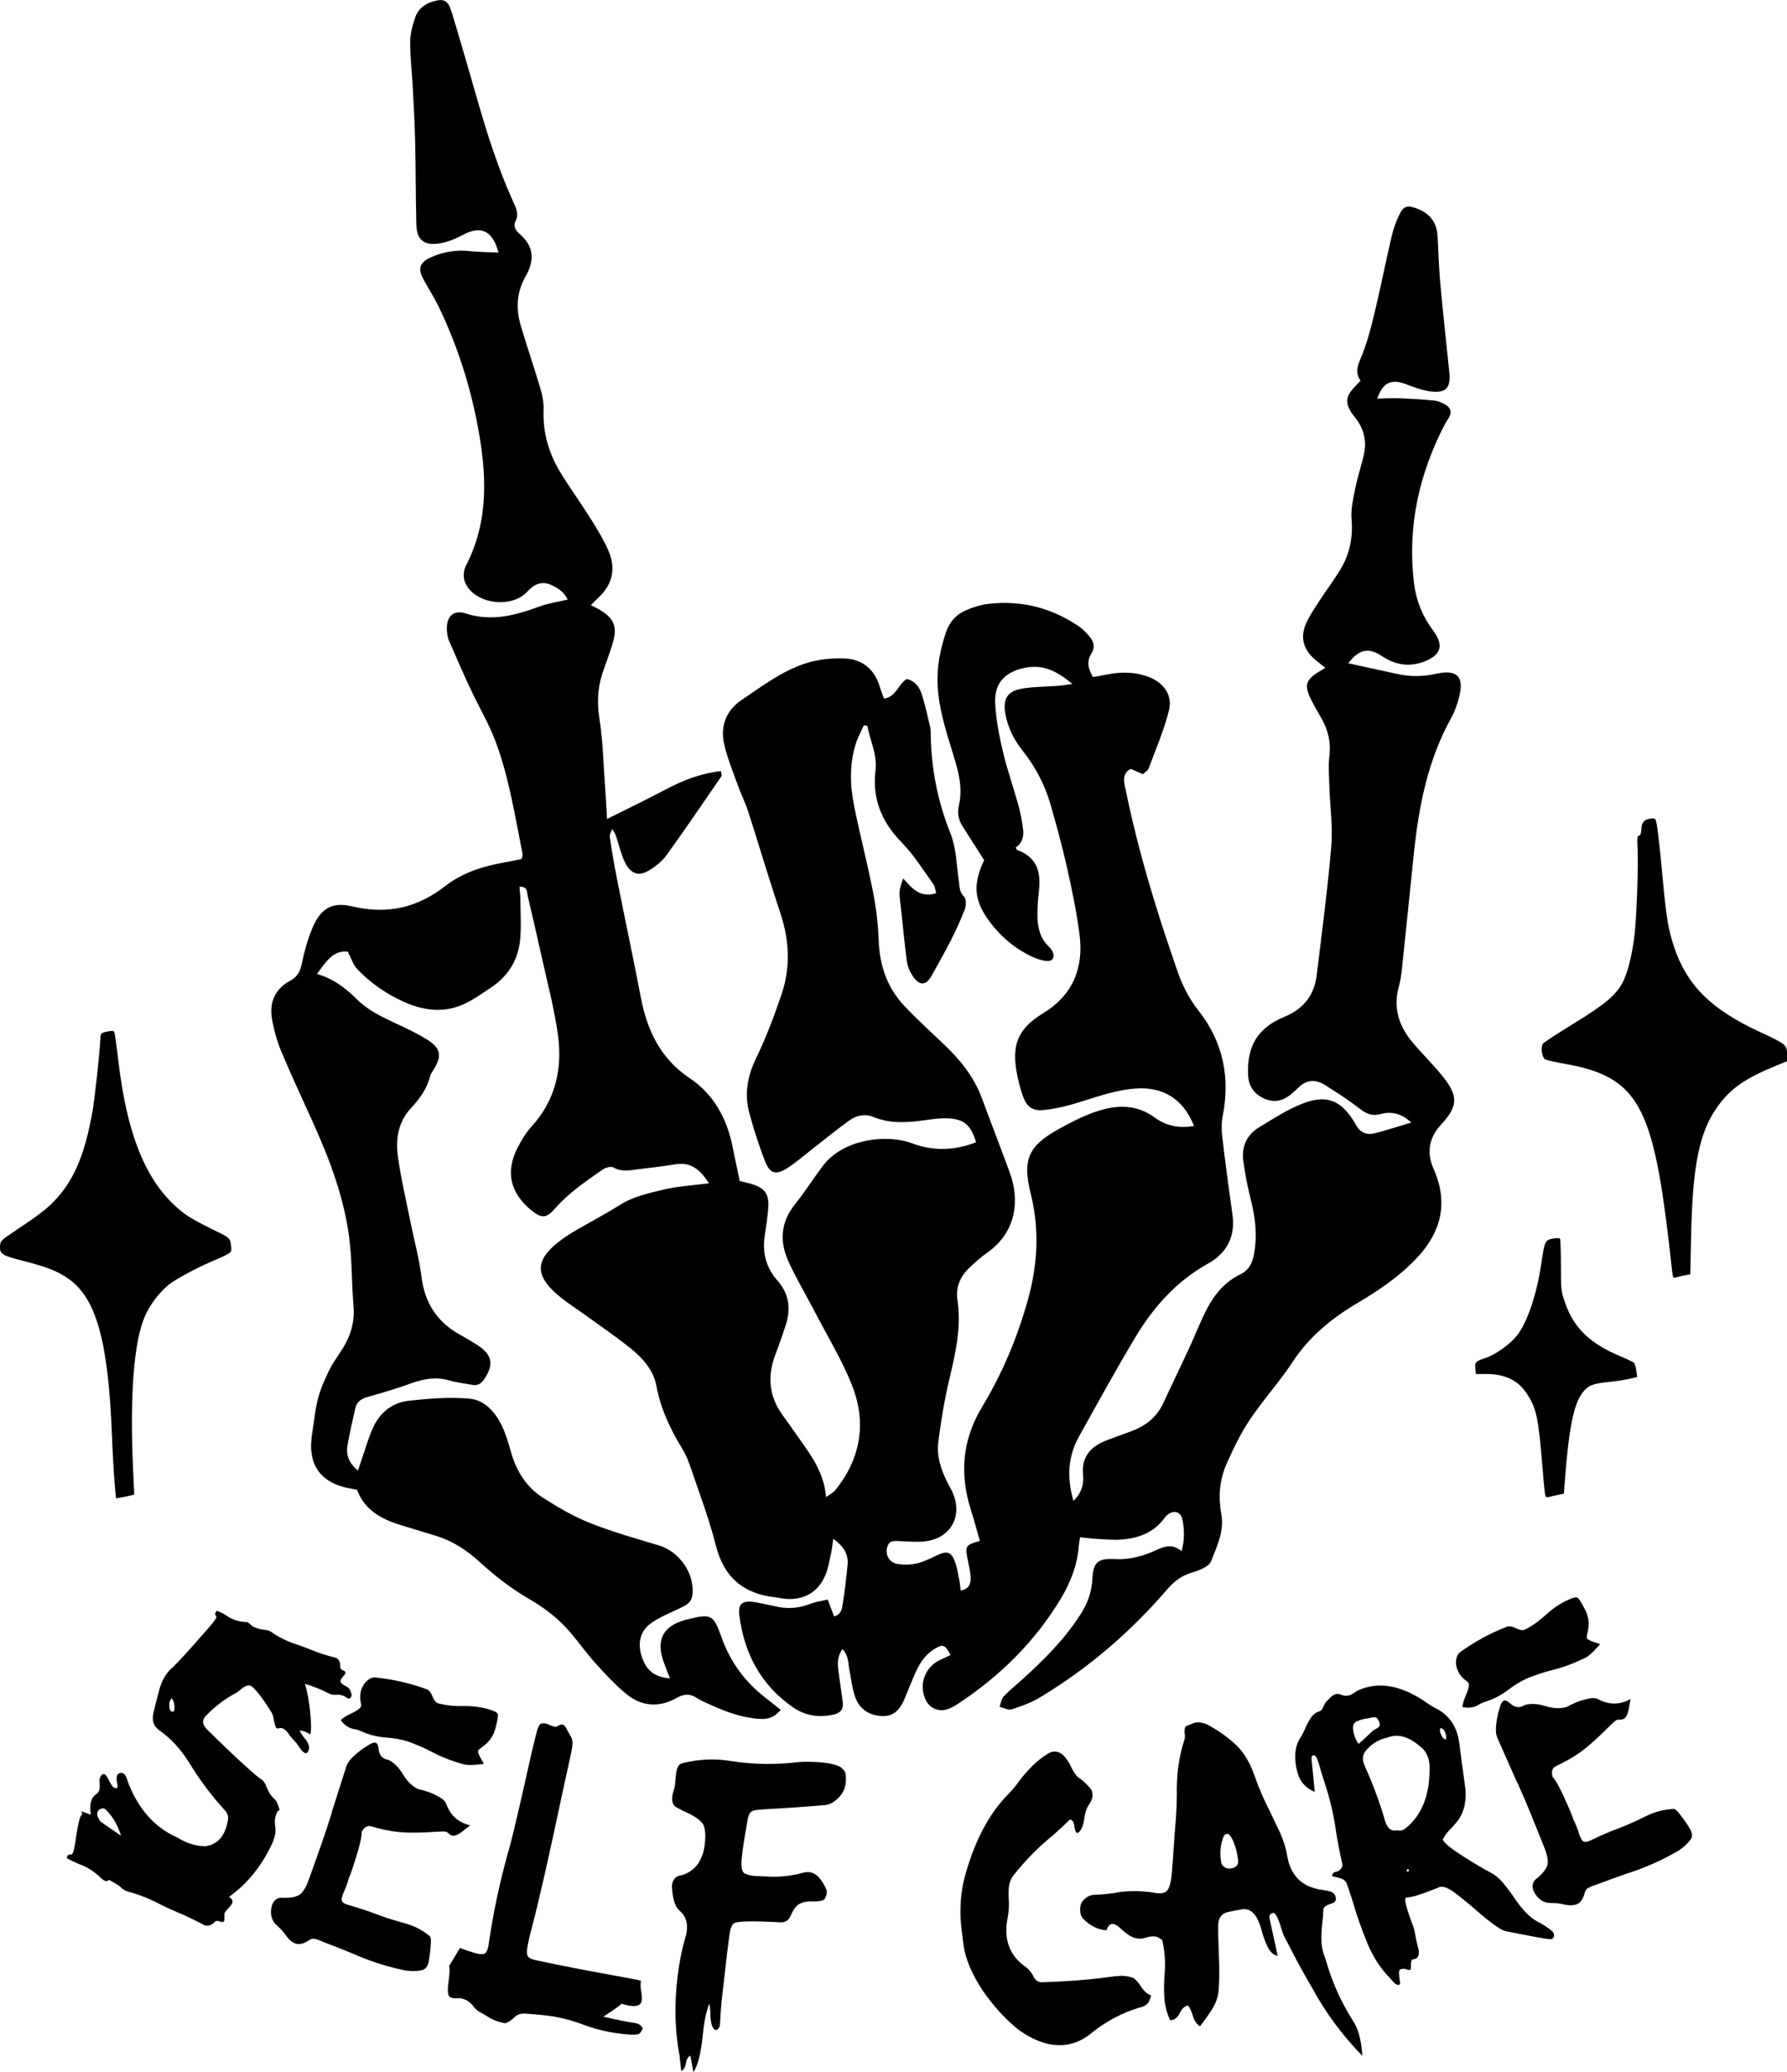
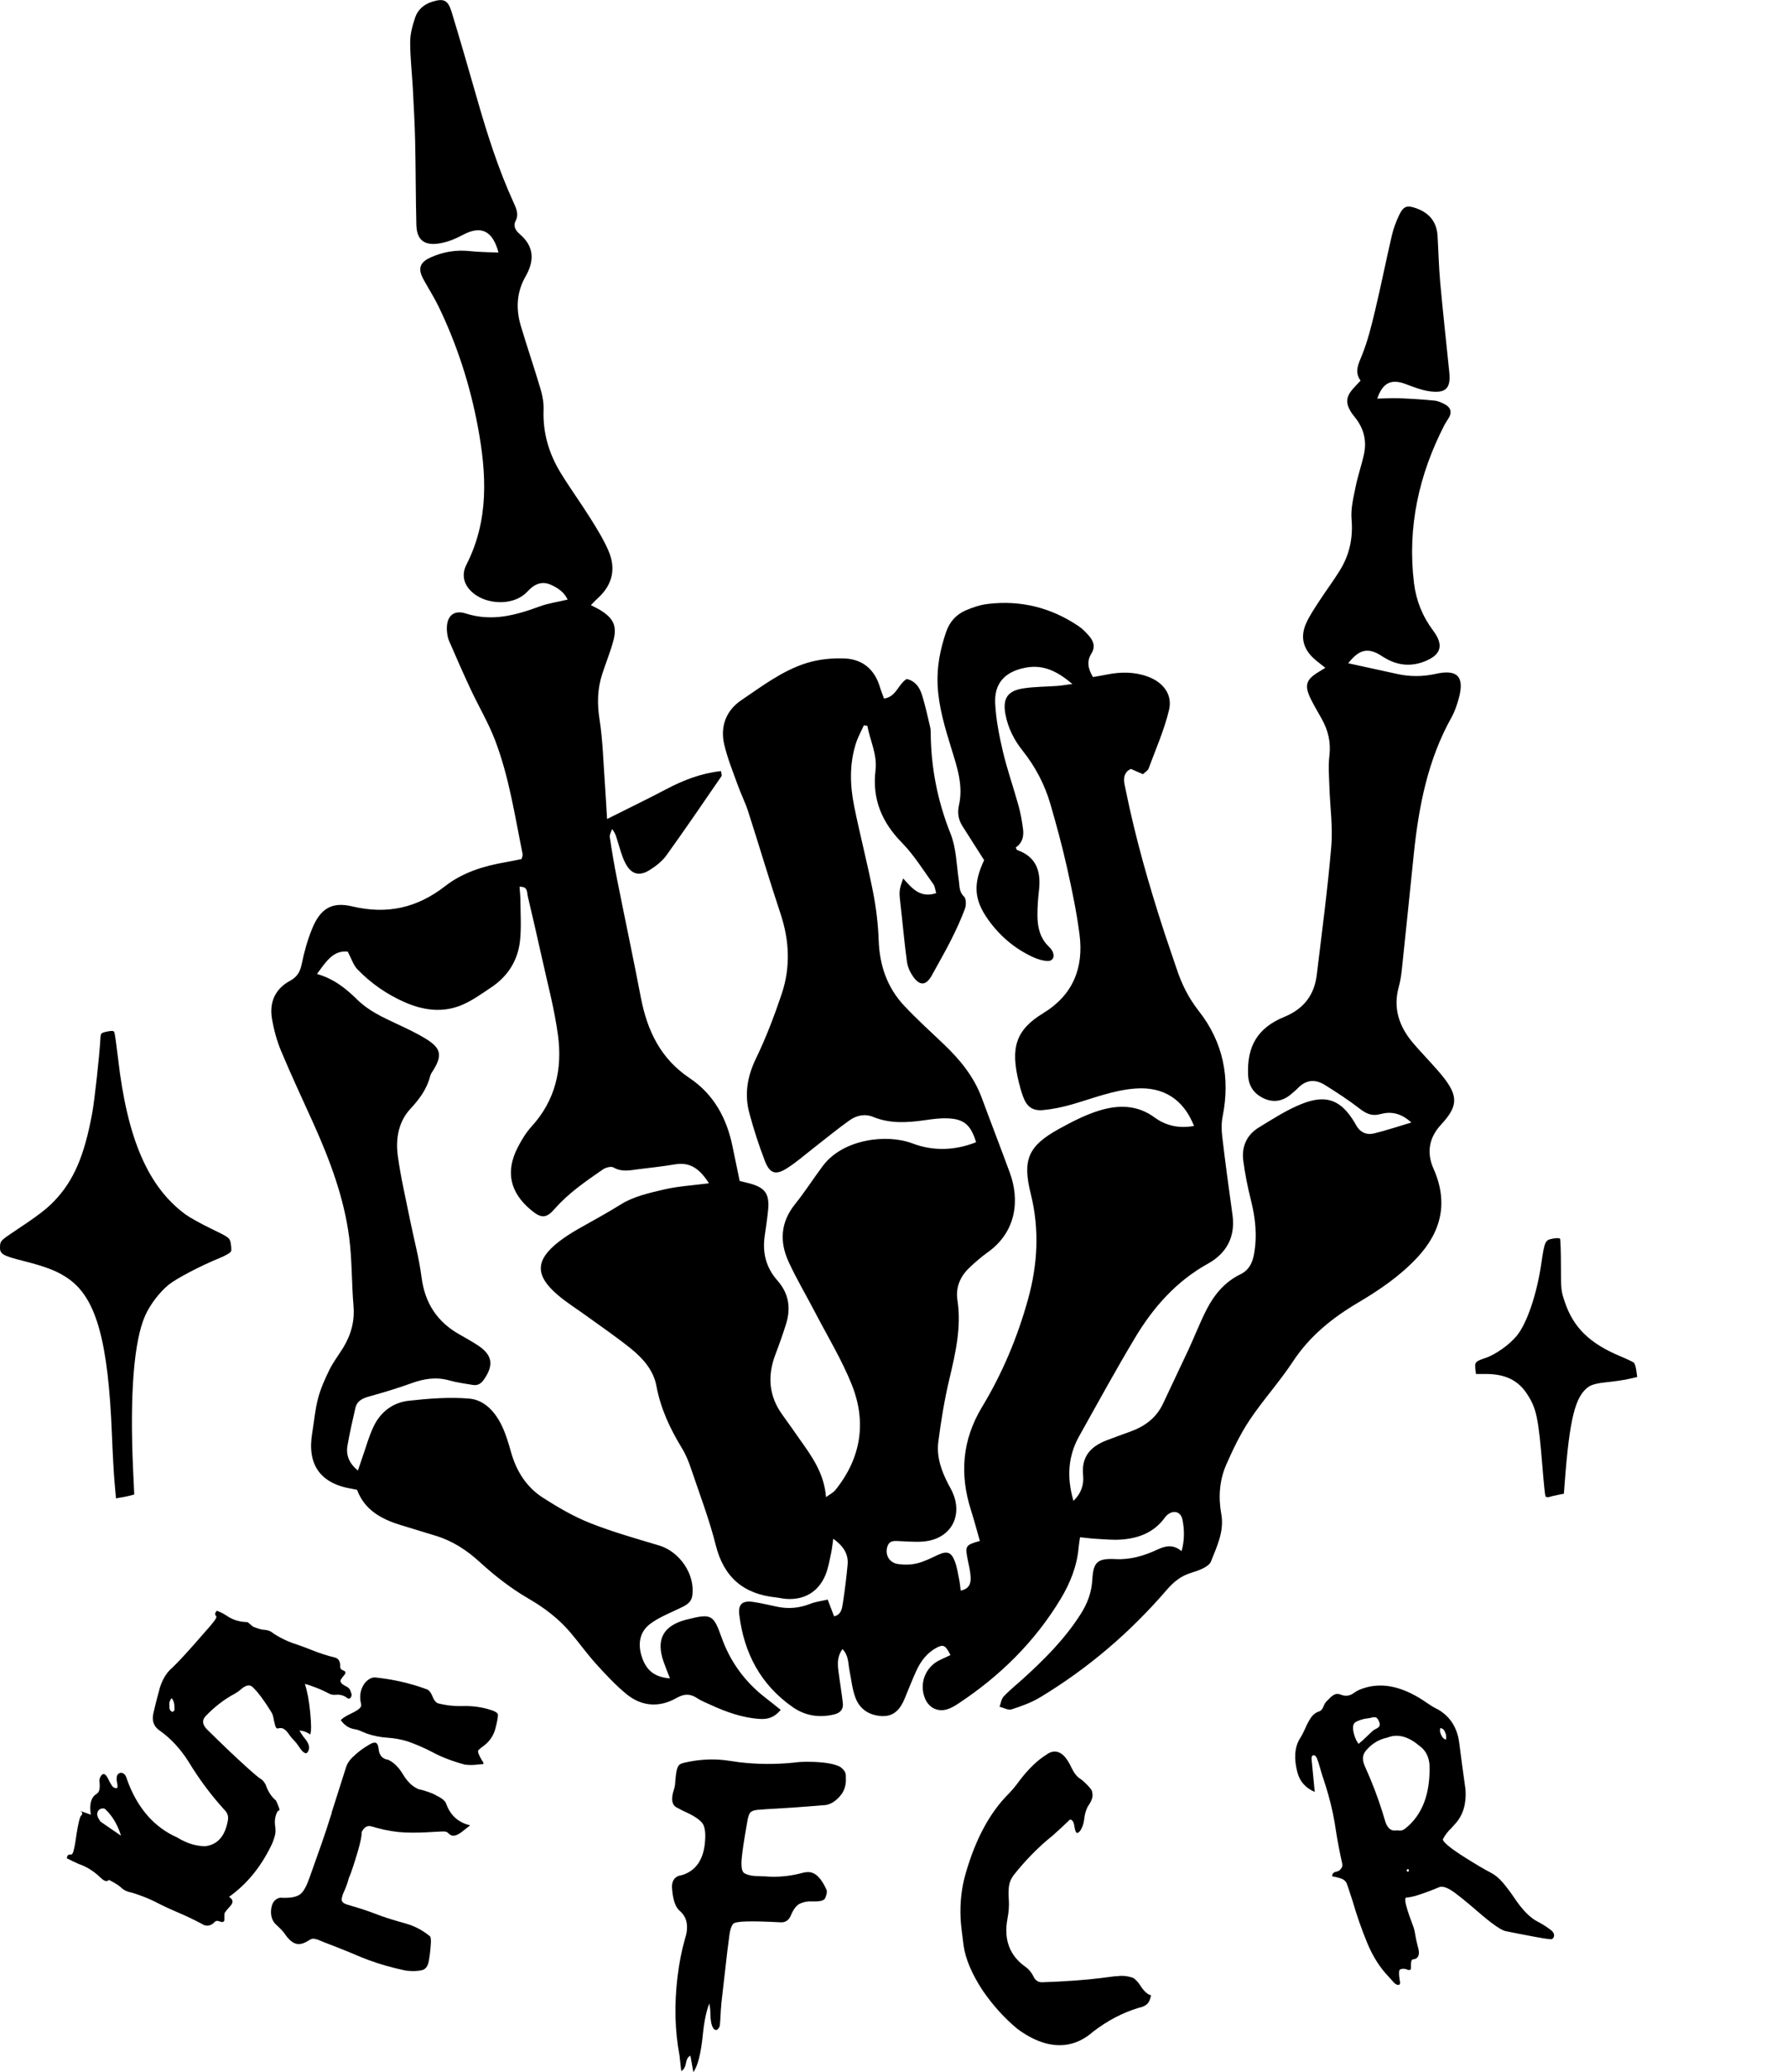
<svg xmlns="http://www.w3.org/2000/svg" id="Layer_1" viewBox="0 0 528.48 612.66">
  <defs>
    <style>
      .cls-1 {
        fill-rule: evenodd;
      }
    </style>
  </defs>
  <path d="M68.24,367.58c-.34-1.63-.47-1.72-5.75-4.28-2.98-1.43-6.41-3.34-7.64-4.24-11.04-8.12-17.19-22.29-19.92-45.98-.48-4.08-.98-7.66-1.13-7.95-.2-.38-.83-.42-2.15-.13-1.85.41-1.87.44-1.97,2.29-.28,4.95-1.72,18.09-2.4,21.75-2.34,12.8-5.51,20.12-11.36,26.19-2.29,2.37-5.02,4.43-12.13,9.14-3.24,2.15-3.66,2.57-3.77,3.82-.2,2.58.42,2.99,7.06,4.67,6.88,1.74,10.32,3.13,13.5,5.46,7.95,5.82,11.42,18.48,12.51,45.63.21,5.41.57,11.91.8,14.46l.41,4.6,1.77-.31c.98-.17,2.2-.44,2.71-.58l.92-.27-.35-7.54c-1-22.07.25-37.87,3.59-45.36,1.44-3.23,4.26-6.93,6.95-9.11,2.3-1.86,9.53-5.64,15.03-7.87,1.76-.71,3.3-1.61,3.42-2.01.13-.38.07-1.45-.12-2.37Z" />
  <g>
-     <path d="M520.38,305.08c-14.29-6.63-21.42-13.67-25.23-24.9-1.74-5.15-2.38-8.95-3.42-20.32-1.04-11.24-1.67-16.51-2.1-17.47-.21-.48-.81-.55-2.19-.23q-1.88.42-2,2.67c-.1,1.61-.29,2.24-.73,2.24-.52,0-.58.61-.41,4.11.24,4.94-.28,19.61-.89,25.07-.67,5.94-2.11,11.67-3.64,14.43-2.07,3.72-5.3,6.39-14.56,12.07-4.65,2.84-8.67,5.48-8.93,5.86-.73,1.06-.25,4.13.74,4.64.45.23,3.15.83,5.99,1.33,17.78,3.1,23.55,9.98,27.76,33.07,1.08,5.98,2.56,16.95,3.48,25.92.42,4.09.51,4.4,1.27,4.15.44-.15,1.61-.43,2.59-.62l1.77-.35.24-11.47c.44-21.06,2.52-30.95,8.06-38.43,3.81-5.15,7.93-8,16.94-11.71l3.37-1.38v-2.08c0-2.73-.34-3-8.1-6.6Z" />
    <path d="M483.23,402.92c-.24-.23-2.17-1.14-4.29-2.03-8.82-3.73-13.56-8.36-16.08-15.69-1.21-3.53-1.24-3.75-1.24-11.1,0-4.13-.13-7.67-.27-7.87-.15-.21-1.13-.21-2.18,0-2.23.42-2.38.75-3.35,7.36-1.33,9.08-4.21,17.57-7.21,21.29-2.13,2.65-6.36,5.65-9.32,6.63-2.9.96-3.18,1.26-2.98,3.11l.18,1.62h3.01c5.62,0,9.46,1.86,12.07,5.86,2.85,4.33,3.41,7.05,4.65,22.4.32,4.04.7,7.58.82,7.86.12.28.6.4,1.05.26.46-.15,1.63-.43,2.62-.63l1.79-.36.24-3.26c1.44-18.94,3.1-25.61,7.08-28.36.92-.64,2.73-1.09,5.25-1.33,2.12-.2,5.04-.63,6.48-.95l2.63-.59-.26-1.9c-.13-1.04-.46-2.08-.71-2.3Z" />
  </g>
  <path class="cls-1" d="M174.7,178.89c1.36.72,2.16,1.08,2.9,1.54,3.94,2.46,4.97,4.78,3.73,9.25-.9,3.24-2.18,6.37-3.22,9.58-1.44,4.39-1.54,8.76-.81,13.41,1.01,6.49,1.14,13.11,1.63,19.68.22,3.01.37,6.03.6,9.8,6.29-3.16,11.94-5.88,17.48-8.8,5.09-2.69,10.34-4.72,16.2-5.37.09.69.34,1.24.17,1.49-5.39,7.84-10.74,15.71-16.3,23.43-1.25,1.73-3.09,3.17-4.92,4.32-3.14,1.97-5.53,1.29-7.24-2.06-1.06-2.06-1.61-4.38-2.32-6.6-.35-1.08-.55-2.21-1.6-3.43-.24.79-.78,1.63-.66,2.37.6,4.06,1.28,8.11,2.08,12.13,2.34,11.79,4.85,23.54,7.11,35.34,1.87,9.73,5.82,18.03,14.35,23.74,7.22,4.83,11.06,11.92,12.76,20.3.67,3.3,1.37,6.59,2.11,10.16.88.22,1.83.44,2.79.69,4.71,1.23,6.07,3.08,5.62,7.86-.25,2.62-.66,5.23-1.03,7.84-.69,4.92.46,9.29,3.79,13.05,3.31,3.74,4.02,8.05,2.58,12.73-.95,3.07-2.04,6.11-3.18,9.12-2.42,6.36-1.97,12.33,2.11,17.91,1.73,2.36,3.38,4.79,5.08,7.18,3.56,5.02,7.21,10,7.78,17.1,1.26-.93,2.15-1.36,2.71-2.04,7.68-9.51,9.36-20.19,4.84-31.37-2.94-7.29-7.08-14.1-10.73-21.11-2.62-5.06-5.57-9.97-7.93-15.15-2.68-5.88-2.34-11.61,1.92-16.92,2.93-3.65,5.45-7.62,8.26-11.37,6.01-8,18.99-9.47,26.44-6.64,6.23,2.37,12.61,2.12,18.86-.33-1.57-5.2-3.62-6.95-8.68-7.07-2.18-.06-4.38.25-6.55.56-5.13.72-10.21,1.06-15.16-.96-2.56-1.05-5.01-.46-7.09,1.03-3.57,2.54-6.95,5.34-10.42,8.03-2.66,2.06-5.2,4.32-8.03,6.11-3.31,2.1-5.06,1.58-6.49-2.08-1.8-4.63-3.32-9.38-4.62-14.18-1.51-5.58-.64-10.85,1.93-16.17,2.99-6.17,5.45-12.64,7.64-19.16,2.63-7.87,2.27-15.81-.38-23.74-3.33-10-6.32-20.12-9.55-30.16-.85-2.64-2.12-5.13-3.06-7.75-1.43-3.98-3.05-7.93-4.01-12.03-1.27-5.35.55-10.1,5.05-13.13,6.16-4.16,12.19-8.78,19.39-11.01,3.54-1.1,7.47-1.47,11.19-1.32,5.35.23,8.91,3.32,10.44,8.57.32,1.09.77,2.15,1.18,3.28,3.61-.5,4.13-4.18,6.68-5.78,2.34.47,3.71,2.25,4.41,4.32,1.06,3.17,1.72,6.49,2.52,9.75.14.56.18,1.16.19,1.74.07,10.35,2.01,20.25,5.87,29.93,1.7,4.24,1.75,9.15,2.44,13.78.26,1.7.03,3.36,1.55,4.81.66.64.66,2.55.26,3.62-1.17,3.14-2.59,6.21-4.1,9.21-1.78,3.53-3.77,6.95-5.67,10.43-1.66,3.05-3.54,3.26-5.57.37-.89-1.27-1.61-2.87-1.81-4.39-.77-5.64-1.25-11.32-1.91-16.99-.44-3.75-.46-4.09.8-7.62,2.56,2.9,5.05,5.92,9.76,4.35-.28-.92-.34-1.98-.87-2.7-2.99-4.14-5.7-8.58-9.25-12.19-5.96-6.08-8.85-12.92-7.82-21.43.56-4.64-1.6-8.76-2.42-13.14-.34-.06-.68-.12-1.02-.17-.79,1.76-1.75,3.47-2.34,5.3-1.98,6.16-1.78,12.47-.52,18.7,1.71,8.47,3.91,16.84,5.57,25.32.93,4.72,1.5,9.56,1.67,14.36.27,7.36,2.51,13.85,7.51,19.21,3.7,3.95,7.73,7.59,11.66,11.33,4.83,4.59,8.98,9.63,11.33,15.99,2.73,7.4,5.59,14.74,8.3,22.15,2.81,7.68,2.17,17.26-6.6,23.5-1.9,1.35-3.68,2.92-5.38,4.52-2.72,2.57-4.1,5.83-3.54,9.53,1.23,8.05-.56,15.7-2.39,23.43-1.45,6.1-2.46,12.32-3.26,18.54-.57,4.47.95,8.68,3.03,12.64.41.78.86,1.53,1.21,2.34,2.86,6.46-.06,12.75-6.91,14.22-2.64.57-5.51.27-8.26.17-1.81-.07-3.64-.52-4.22,1.89-.56,2.32.74,4.48,3.23,4.85,1.84.28,3.84.24,5.63-.2,2.11-.51,4.1-1.53,6.09-2.46,2.75-1.28,4.01-.96,5.09,1.87.67,1.75.93,3.67,1.31,5.53.2.95.27,1.93.42,3.11,2.64-.51,3.02-2.23,2.94-3.98-.08-1.74-.53-3.47-.87-5.19-.79-4.05-.66-4.31,3.6-5.51-.88-3.05-1.68-6.12-2.65-9.16-3.38-10.64-2.56-20.75,3.29-30.43,6.02-9.96,10.48-20.6,13.6-31.84,2.88-10.39,3.42-20.73.8-31.25-2.51-10.06-.73-14.12,8.34-19.13,3.84-2.11,7.81-4.18,11.97-5.45,5.56-1.7,11.17-1.73,16.31,2.05,3.38,2.48,7.34,3.32,11.67,2.51-3.13-7.93-9.11-11.66-17.29-11.06-6.52.47-12.53,2.89-18.71,4.67-2.8.81-5.7,1.43-8.59,1.7-3.21.3-4.88-1.01-5.98-4.03-.5-1.38-.9-2.79-1.25-4.22-2.45-10.07-1.04-15.36,7.22-20.39,8.8-5.37,12.01-13.38,10.75-23.23-.86-6.66-2.24-13.28-3.71-19.84-1.41-6.28-3.1-12.51-4.89-18.7-1.68-5.82-4.48-11.13-8.27-15.89-2.5-3.15-4.27-6.66-5.03-10.62-.91-4.73.56-7.04,5.28-7.76,3.32-.51,6.71-.48,10.08-.73,1.21-.09,2.43-.31,4.42-.57-4.54-3.82-8.62-5.82-13.86-4.82-5.95,1.14-9.27,4.46-8.97,10.55.24,4.78,1.19,9.59,2.29,14.27,1.28,5.41,3.15,10.67,4.63,16.04.62,2.25,1.03,4.58,1.32,6.89.27,2.12-.19,4.1-2.15,5.4.16.3.23.7.42.77,5.77,2.03,7.07,6.42,6.44,11.93-.28,2.47-.47,4.96-.45,7.45.01,3.45.76,6.69,3.41,9.22.51.49,1,1.12,1.22,1.79.47,1.41-.24,2.47-1.63,2.41-1.42-.06-2.9-.5-4.21-1.1-5.45-2.49-9.9-6.26-13.37-11.13-4.23-5.93-4.47-10.6-1.19-17.58-2.14-3.36-4.24-6.68-6.36-9.99-1.25-1.94-1.61-3.93-1.08-6.27,1.33-5.84-.58-11.33-2.26-16.79-1.9-6.17-3.77-12.32-4.06-18.85-.24-5.36.79-10.47,2.5-15.52,1.01-2.97,2.92-5.14,5.69-6.37,2.11-.94,4.41-1.7,6.7-1.97,9.68-1.16,18.62,1.08,26.72,6.51,1.2.8,2.25,1.88,3.2,2.98,1.33,1.54,1.9,3.23.66,5.2-1.39,2.23-1.04,4.44.49,6.93,1.35-.24,2.74-.46,4.13-.74,4.1-.83,8.17-.83,12.13.63,4.5,1.66,7.32,5.3,6.22,9.86-1.42,5.92-3.93,11.59-6.05,17.32-.23.61-1,1.01-1.66,1.65-1.2-.52-2.36-1.03-3.58-1.56-.36.23-.77.41-1.06.71-1.54,1.67-.85,3.57-.48,5.42,2.91,14.38,6.95,28.46,11.5,42.39,1.13,3.48,2.38,6.93,3.52,10.4,1.5,4.61,3.57,8.79,6.64,12.7,7.17,9.14,9.31,19.67,7.03,31.12-.39,1.94-.36,4.04-.12,6.02.91,7.71,1.95,15.41,3.03,23.11.91,6.49-1.81,11.38-7.19,14.37-9.45,5.23-16.24,12.95-21.64,21.97-5.72,9.55-11.07,19.33-16.5,29.05-3.32,5.93-3.72,12.19-1.71,19.15,2.38-2.27,3.13-4.9,2.86-7.57-.55-5.51,2.23-8.51,6.95-10.32,2.33-.89,4.66-1.74,7-2.58,4.3-1.55,7.74-4.07,9.72-8.35,2.46-5.31,5.03-10.57,7.49-15.88,1.85-3.99,3.42-8.11,5.43-12,2.25-4.36,5.37-8.07,9.91-10.27,2.5-1.22,3.55-3.29,4.03-5.89,1.01-5.45.44-10.76-.91-16.09-.96-3.82-1.74-7.72-2.25-11.62-.54-4.11.99-7.62,4.56-9.8,4.23-2.58,8.46-5.35,13.05-7.12,7.19-2.77,11.44-.87,15.4,5.77.08.12.14.26.21.39,1.15,2.25,3.07,3.27,5.45,2.69,3.49-.84,6.9-2,11.03-3.22-3.1-2.87-6.14-3.31-9.07-2.51-2.67.73-4.33-.14-6.31-1.67-3.23-2.5-6.69-4.73-10.16-6.91-2.78-1.75-5.52-1.64-7.95.86-.71.73-1.51,1.39-2.3,2.04-2.38,1.92-5.02,2.35-7.81,1.07-2.9-1.34-4.52-3.61-4.67-6.87-.4-8.51,2.77-13.99,10.67-17.23,5.79-2.37,8.92-6.46,9.64-12.5,1.52-12.65,3.22-25.28,4.29-37.97.49-5.79-.38-11.69-.56-17.54-.1-3.07-.36-6.18,0-9.21.48-4-.38-7.55-2.3-10.96-1.07-1.92-2.21-3.81-3.18-5.77-2.04-4.14-1.47-5.84,2.59-8.23.47-.27.92-.57,1.69-1.04-1.25-1-2.27-1.75-3.22-2.59-3.37-2.96-4.29-6.57-2.42-10.67,1.03-2.25,2.45-4.33,3.8-6.42,2-3.07,4.21-6.01,6.13-9.12,2.86-4.62,3.93-9.6,3.46-15.13-.27-3.11.55-6.36,1.18-9.49.66-3.29,1.78-6.49,2.5-9.78.86-3.95-.08-7.56-2.58-10.74-.45-.58-.93-1.14-1.31-1.76-1.6-2.65-1.44-4.4.59-6.76.66-.77,1.39-1.49,2.29-2.45-1.92-2.61-.64-4.92.43-7.57,1.68-4.18,2.78-8.63,3.83-13.04,1.77-7.4,3.25-14.88,4.98-22.29.49-2.12,1.28-4.22,2.23-6.18,1.24-2.54,2.28-2.85,5.01-1.87,3.81,1.36,6.04,4.01,6.28,8.15.27,4.53.37,9.08.77,13.6.81,8.91,1.79,17.79,2.7,26.68.48,4.67-.9,6.28-5.61,5.7-2.55-.31-5.05-1.34-7.5-2.24-4.06-1.47-6.59-.33-8.19,4.38,2.29-.05,4.39-.19,6.49-.11,3.49.14,6.98.35,10.45.7,1.12.12,2.26.64,3.26,1.21,1.46.85,1.92,2.16,1.04,3.74-.43.77-.97,1.47-1.37,2.25-7.56,14.69-11.01,30.2-9.01,46.72.63,5.18,2.52,9.88,5.68,14.1,3.22,4.3,2.37,7.18-2.62,9.12-4.41,1.71-8.54,1.05-12.51-1.58-4.11-2.72-6.76-2.04-10,2.09,4.83,1.05,9.68,2.12,14.54,3.18,3.78.82,7.51.81,11.32-.04,6.45-1.45,8.58.83,6.85,7.2-.54,1.97-1.21,3.96-2.2,5.73-7.01,12.57-9.66,26.3-11.12,40.39-1.17,11.36-2.32,22.72-3.53,34.08-.18,1.74-.45,3.5-.92,5.19-1.71,6.23.09,11.57,4.06,16.34,1.78,2.14,3.73,4.13,5.59,6.21,1.17,1.31,2.36,2.61,3.45,3.98,4.56,5.76,4.43,8.74-.6,14.17-3.57,3.86-4.31,8.29-2.22,13,4.42,9.91,2.38,18.58-4.8,26.28-5.05,5.41-11.12,9.56-17.43,13.29-7.67,4.53-14.36,9.89-19.34,17.45-3.94,5.98-8.82,11.35-12.81,17.31-2.74,4.11-4.92,8.65-6.91,13.19-2.03,4.64-2.37,9.62-1.46,14.66.91,5.03-1.32,9.55-3.05,13.94-.66,1.67-3.71,2.72-5.87,3.38-3.08.95-5.18,2.67-7.29,5.12-10.78,12.52-23.23,23.16-37.39,31.7-2.61,1.57-5.56,2.63-8.47,3.56-.98.31-2.33-.5-3.51-.79.39-1.02.52-2.29,1.21-3.03,1.7-1.81,3.66-3.37,5.51-5.04,6.44-5.81,12.54-11.9,17.24-19.28,2.02-3.16,3.26-6.44,3.47-10.24.29-5.25,1.56-6.32,6.9-6.06,4.4.22,8.42-.98,12.3-2.79,2.37-1.11,4.64-1.68,7.2.44.93-3.38.83-6.44.26-9.3-.58-2.9-3.5-2.98-5.26-.56-3.16,4.36-7.77,6.09-12.93,6.44-2.33.16-4.68-.07-7.01-.2-1.6-.08-3.19-.3-5.09-.49-.15,1.07-.33,2.01-.41,2.96-.47,5.53-2.49,10.56-5.3,15.24-7.7,12.77-18.09,22.97-30.52,31.13-.97.64-2.03,1.23-3.13,1.56-2.76.82-5.32-.49-6.45-3.13-1.88-4.41.04-9.45,4.38-11.47,1.04-.48,2.07-.98,3.11-1.46-1.45-2.89-2.1-3.25-4.14-2.15-2.82,1.52-4.67,3.98-5.97,6.83-1.21,2.67-2.29,5.4-3.4,8.11-1.25,3.05-3.08,5.41-6.76,5.25-3.71-.17-6.54-1.99-7.83-5.42-.97-2.56-1.22-5.4-1.77-8.11-.42-2.1-.21-4.4-2.07-6.27-1.94,2.68-1.33,5.43-.97,8.13.35,2.61.79,5.21,1.08,7.82.22,1.93-.82,2.96-2.66,3.39-4.38,1.02-8.51.37-12.17-2.19-9.48-6.62-14.4-15.97-15.79-27.27-.4-3.2.94-4.3,4.17-3.82,2.46.36,4.88.99,7.32,1.47,3.25.64,6.38.3,9.48-.91,1.58-.62,3.32-.83,5.17-1.26.71,1.85,1.27,3.32,1.89,4.95,2.18-.5,2.36-2.38,2.61-3.98.58-3.75,1.04-7.52,1.39-11.29.3-3.22-1.31-5.54-4.24-7.68-.26,1.77-.38,3.14-.68,4.48-.47,2.14-.83,4.35-1.67,6.34-2.08,4.93-6.27,7.35-11.57,6.98-1.02-.07-2.03-.33-3.04-.44-9.54-1-15.39-5.89-17.79-15.45-1.92-7.65-4.77-15.07-7.29-22.56-.7-2.07-1.52-4.16-2.66-6.02-3.53-5.78-6.36-11.76-7.61-18.53-.86-4.64-4.01-8.16-7.58-11.04-4.22-3.4-8.71-6.45-13.09-9.63-2.84-2.07-5.86-3.93-8.52-6.21-6.76-5.78-6.63-10.29.3-15.7,1.84-1.43,3.84-2.69,5.87-3.85,4.17-2.39,8.41-4.63,12.49-7.2,3.71-2.34,8.36-3.38,12.73-4.41,4.19-.98,8.56-1.22,13.34-1.85-2.63-4.14-5.46-6.37-10.04-5.59-3.61.61-7.26.99-10.9,1.45-2.45.31-4.85.88-7.28-.53-.72-.41-2.31.01-3.14.58-5.05,3.5-10.14,6.95-14.25,11.65-2.58,2.95-4.03,2.84-7.08.29-6.16-5.16-7.52-11.3-3.87-18.42,1.13-2.2,2.45-4.4,4.1-6.21,7.07-7.73,9.16-17.01,7.82-26.96-1.04-7.81-3.13-15.49-4.82-23.21-1.32-6-2.73-11.99-4.13-17.97-.27-1.16.09-2.85-2.42-2.74.09,1.35.25,2.7.26,4.06.02,3.94.3,7.91-.11,11.81-.61,5.82-3.54,10.53-8.43,13.81-3.03,2.03-6.06,4.25-9.42,5.53-5.43,2.06-10.97,1.25-16.26-1.08-5.3-2.33-9.99-5.59-13.99-9.73-1.21-1.25-1.75-3.15-2.86-5.23-4.32-.47-6.46,3.02-9.09,6.61,4.94,1.39,8.57,4.3,11.91,7.59,3.32,3.27,7.42,5.16,11.54,7.09,3.05,1.43,6.13,2.85,8.97,4.63,4.24,2.64,4.62,4.79,2.07,8.98-.38.63-.86,1.24-1.03,1.93-.97,3.81-3.15,6.76-5.81,9.62-3.61,3.88-4.43,8.98-3.74,14.02.87,6.37,2.36,12.65,3.63,18.97,1.12,5.59,2.65,11.13,3.37,16.78.97,7.59,4.53,13.16,11.12,16.91,1.78,1.01,3.58,2.01,5.3,3.12,4.55,2.9,5.08,5.91,2.03,10.29-.86,1.24-1.87,1.82-3.32,1.57-2.31-.4-4.65-.68-6.89-1.32-3.86-1.1-7.47-.53-11.17.81-4.11,1.49-8.32,2.75-12.53,3.92-1.98.55-3.62,1.3-4.1,3.43-.84,3.71-1.71,7.41-2.34,11.16-.46,2.76.47,5.17,3.09,7.32.43-1.26.75-2.26,1.11-3.26,1.17-3.3,2.07-6.72,3.58-9.86,2.02-4.2,5.65-6.98,10.24-7.5,5.94-.67,12.01-1.15,17.94-.66,4.57.37,7.75,3.96,9.72,8.08,1.19,2.49,1.98,5.2,2.73,7.87,1.58,5.58,4.57,10.26,9.41,13.37,4.41,2.83,9.03,5.54,13.88,7.46,6.66,2.64,13.59,4.6,20.46,6.65,6.12,1.83,10.72,8.58,9.82,14.82-.32,2.25-2.08,2.96-3.83,3.81-2.89,1.39-5.95,2.59-8.5,4.46-3.15,2.29-3.82,5.78-2.7,9.49,1.31,4.33,3.81,6.35,8.43,6.72-.67-1.73-1.32-3.28-1.87-4.87-2.3-6.53-.23-10.55,6.33-12.4.28-.08.57-.14.86-.21,6.86-1.72,7.54-1.4,9.93,5.34,2.58,7.25,6.92,13.18,12.99,17.87,1.47,1.13,2.91,2.3,4.51,3.58-1.87,2.27-3.83,2.81-6.13,2.68-5.22-.31-10.02-2.07-14.7-4.21-1.33-.61-2.72-1.16-3.93-1.96-2.07-1.36-3.83-1.28-6.06-.02-5.06,2.88-10.26,2.55-14.79-1.15-3.26-2.67-6.17-5.81-9.01-8.95-2.65-2.93-4.95-6.17-7.51-9.19-3.53-4.17-7.75-7.38-12.54-10.15-5.14-2.98-9.94-6.74-14.34-10.76-3.9-3.56-8.06-6.27-13.06-7.78-3.5-1.06-7-2.13-10.5-3.21-5.65-1.75-10.54-4.47-12.72-10.37-.58-.11-1-.21-1.42-.28-9.39-1.51-13.4-7.08-11.85-16.45.57-3.44.85-6.95,1.74-10.31.77-2.93,2.05-5.76,3.39-8.5,1.1-2.22,2.65-4.22,3.96-6.34,2.37-3.84,3.53-7.92,3.13-12.54-.57-6.7-.41-13.49-1.27-20.14-1.53-11.86-5.74-22.98-10.62-33.84-3.19-7.08-6.5-14.1-9.49-21.26-1.29-3.08-2.19-6.39-2.74-9.68-.8-4.78.95-8.76,5.29-11.11,2.18-1.18,3.06-2.7,3.53-5.05.72-3.57,1.72-7.14,3.11-10.5,2.4-5.79,5.73-7.93,11.77-6.5,10.34,2.46,19.22.5,27.61-6.04,5.11-3.98,11.4-5.93,17.84-7.02,1.57-.27,3.12-.62,4.68-.93.14-.61.38-1.05.31-1.42-2.3-11.34-4.01-22.85-8.15-33.71-1.98-5.17-4.85-9.99-7.21-15.03-2.23-4.76-4.32-9.58-6.42-14.39-.34-.79-.49-1.7-.58-2.56-.43-4.27,1.59-6.76,5.55-5.49,7.73,2.47,14.69.54,21.8-2.07,2.57-.95,5.36-1.33,8.32-2.04-1.05-2.25-2.9-3.42-4.85-4.33-2.82-1.32-5.09-.18-7.04,1.95-3.62,3.96-10.71,3.99-15.05,1.18-3.37-2.18-4.82-5.55-3-9.11,6.74-13.19,5.97-26.95,3.38-40.82-2.3-12.29-6.12-24.14-11.56-35.42-1.33-2.76-3-5.36-4.48-8.05-1.78-3.24-1.21-5.11,2.23-6.63,3.68-1.62,7.53-2.25,11.58-1.79,2.7.3,5.43.28,8.34.42-1.74-6.59-5.25-8.05-10.49-5.25-2.27,1.22-4.81,2.26-7.34,2.6-4.35.58-6.36-1.28-6.46-5.61-.21-8.2-.17-16.41-.36-24.61-.12-5.26-.41-10.52-.69-15.78-.24-4.53-.79-9.06-.78-13.58,0-2.42.69-4.92,1.47-7.25.77-2.3,2.55-3.88,4.94-4.65,3.48-1.11,4.76-.59,5.86,3.02,2.6,8.55,5.08,17.13,7.54,25.72,2.99,10.43,6.27,20.75,10.79,30.64.8,1.75,1.59,3.44.57,5.43-.81,1.6.09,2.86,1.24,3.86,4.3,3.72,4.39,7.85,1.68,12.58-2.6,4.55-2.87,9.51-1.39,14.48,1.88,6.31,4.02,12.55,5.89,18.87.57,1.94.94,4.04.86,6.05-.24,6.68,1.53,12.8,4.94,18.42,2.81,4.63,6.02,9.01,8.9,13.61,1.94,3.09,3.88,6.23,5.33,9.56,2.29,5.25,1.28,10.03-3.03,13.99-.62.57-1.2,1.19-2.17,2.16Z" />
  <g>
    <path d="M60.26,569.11c-.22-.09-.42-.19-.59-.31-2.45-1.29-4.94-2.47-7.48-3.54-1.66-.7-3.29-1.45-4.87-2.24-.96-.52-1.94-1-2.94-1.44-1.8-.8-3.68-1.48-5.63-2.06-.52-.08-1.02-.23-1.48-.45-.59-.27-1.12-.64-1.6-1.12-.48-.48-1.62-1.18-3.44-2.14-.37.39-.82.46-1.35.21-.34-.16-.7-.43-1.09-.82-1.42-1.39-2.95-2.49-4.61-3.31-.61-.3-1.25-.56-1.9-.78-.79-.34-1.96-.89-3.52-1.68.03-.29.11-.56.24-.81.26-.28.59-.38,1-.28.19,0,.37-.17.54-.51.31-.62.67-2.48,1.1-5.58.45-2.83.86-4.59,1.21-5.3.17-.12.3-.26.39-.43.19-.37.06-.72-.37-1.04,1,.35,2,.7,3,1.05-.32-2.03-.19-3.6.37-4.71.27-.54.63-.95,1.07-1.25.44-.29.75-.61.92-.94.25-.5.32-1.34.23-2.53-.1-.67-.03-1.23.2-1.69.4-.78.84-1.05,1.34-.8.35.18.82.91,1.41,2.19.55,1,.94,1.55,1.14,1.65.64.32,1.04.33,1.18.04.05-.39.03-.73-.04-1.02-.27-1.22-.26-2.09,0-2.63.16-.33.48-.56.94-.69.26-.02.51.02.74.14.58.29.98.92,1.22,1.91,2.98,8.31,8,14.06,14.75,17.04.84.52,1.68.97,2.53,1.33,1.95.85,3.91,1.28,5.85,1.3,2.79-.38,4.72-1.94,5.83-4.63.37-.9.65-1.92.85-3.06.2-1.15-.12-2.14-.94-2.98-3.94-4.31-7.51-9.07-10.66-14.27-2.47-3.92-5.39-7.05-8.81-9.43-1.58-1.18-2.12-2.84-1.62-4.97.38-1.67.78-3.33,1.22-4.97.25-.85.49-1.75.71-2.67.26-.8.57-1.55.92-2.26.74-1.49,1.69-2.7,2.82-3.63,1.64-1.56,4.75-4.9,9.22-10.08,2.12-2.36,3.32-3.84,3.6-4.42.14-.29.16-.51.08-.66-.33-.31-.4-.66-.22-1.03.08-.17.22-.36.42-.57.4.17.8.33,1.19.5.6.29,1.17.61,1.73.98.45.32.93.59,1.42.83,1.43.67,3.02,1.03,4.77,1.07.53.45,1.07.9,1.61,1.34,1.6.63,2.67.92,3.21.91.64.03,1.21.16,1.71.38.39.17.76.41,1.09.71,1.43.93,2.91,1.72,4.44,2.36.84.36,1.7.67,2.58.93,1.4.48,2.79,1.01,4.17,1.56,2.35.95,4.75,1.73,7.2,2.32.95.37,1.4,1.23,1.34,2.59-.02.54.22.9.73,1.09.5.19.77.38.8.56.02.18.01.34-.04.47-.05.13-.26.41-.63.84-.37.43-.63.82-.76,1.16-.09.56.4,1.11,1.46,1.66.87.38,1.39.93,1.55,1.68.26.54.33.98.21,1.33-.22.61-.58.82-1.07.64-.46-.36-.94-.64-1.45-.83-.62-.23-1.31-.31-2.05-.24-.61.07-1.19,0-1.74-.21-1.32-.7-2.64-1.31-3.97-1.83-1.7-.67-2.86-1.05-3.48-1.15.73,2.18,1.24,4.99,1.58,8.41.33,3.43.35,5.6,0,6.51-.45-.32-.92-.58-1.39-.76-.59-.23-1.18-.35-1.77-.39.19.42.6,1.08,1.26,1.98,1.35,1.51,1.83,2.78,1.44,3.82-.28.74-.63,1.02-1.06.86-.54-.21-1.14-.83-1.8-1.88-.47-.73-.92-1.31-1.38-1.77-.45-.45-.89-.96-1.32-1.53-.75-1.14-1.43-1.84-2.08-2.1-.39-.16-.84-.16-1.35-.02-.15.04-.28.04-.39,0-.28-.11-.5-.6-.67-1.47-.04-.06-.05-.15-.05-.24-.11-.29-.18-.62-.23-.99-.13-.86-.37-1.55-.69-2.09-2.07-3.36-3.88-5.82-5.49-7.38-.21-.19-.41-.33-.6-.41-.81-.35-1.87.06-3.18,1.26-.52.43-1.03.78-1.55,1.06-3.05,1.63-5.89,3.79-8.51,6.51-.31.32-.53.62-.67.91-.44.97-.14,2,.92,3.09,9.58,9.5,15.06,14.18,15.7,14.54.66.34,1.22.95,1.68,1.83.67,2.01,1.7,3.59,3.07,4.72.76,1.68,1.1,2.63,1.02,2.85-.02.02-.05.03-.07.05-.31.03-.59.34-.82.95-.41,1.08-.56,2.16-.44,3.25.21,1.32.21,2.35.02,3.09-.2.74-.39,1.35-.57,1.83-.18.48-.41.98-.68,1.52-3.05,6.21-7.14,11.22-12.36,14.93.89.55,1.2,1.17.94,1.86-.1.26-.28.54-.54.83-.81.87-1.35,1.53-1.64,1.97-.12.3-.17.74-.14,1.32.02.58.01.94-.04,1.07-.17.43-.61.51-1.31.23-.71-.28-1.21-.23-1.51.15-1,1.05-2.08,1.34-3.25.87ZM35.8,542.76c-1.04-3.31-2.62-5.96-4.77-7.95-.24-.12-.5-.16-.8-.12-.29.03-.55.13-.77.27-.22.15-.39.35-.52.59-.33.66-.24,1.41.28,2.23.15.26.3.51.46.77,2.03,1.42,4.07,2.82,6.12,4.2ZM50.85,506.12c.08.04.18.02.3-.05.12-.07.22-.15.3-.24.08-.09.13-.16.15-.2.05-1.88-.25-3.05-.9-3.52-.03-.01-.16.23-.41.73-.07.17-.13.35-.2.52-.01.87,0,1.48.06,1.84.05.36.29.66.71.92Z" />
    <path d="M87.43,574.66c-1.14-.39-2.26-1.42-3.34-3.08-.51-.67-1.08-1.29-1.73-1.87-.37-.35-.74-.71-1.11-1.06-.91-1.12-1.26-2.55-1.04-4.29.07-.47.16-.88.29-1.22.33-.91.94-1.55,1.81-1.92.43-.14.88-.17,1.35-.1.21,0,.42,0,.63,0,2.17,0,3.7-.4,4.61-1.16.91-.76,1.79-2.36,2.64-4.81,1.21-3.42,2.43-6.85,3.64-10.27,1.01-2.88,1.83-5.39,2.48-7.51.31-.87.45-1.34.44-1.39,0-.03-.01-.05-.02-.08,1.44-4.54,2.89-9.08,4.34-13.63.34-.96.96-1.87,1.86-2.73,1.44-1.41,2.99-2.59,4.63-3.54.97-.64,1.71-.88,2.21-.72.47.16.76.79.86,1.9.16,1.57.88,2.56,2.16,2.98.19.04.38.08.57.11,1.7.75,3.18,2.2,4.49,4.38,1.31,2.18,2.84,3.63,4.57,4.34.42.1.85.21,1.27.31,2.02.6,3.37,1.13,4.08,1.62,1.63.75,2.58,1.57,2.86,2.47,1.21,3.27,3.44,5.34,6.64,6.18.15.04.29.08.44.11-.62.46-1.2.91-1.72,1.34-1.58,1.35-2.8,1.91-3.63,1.69-.44-.12-.87-.4-1.29-.85-.15-.14-.35-.24-.58-.3-.35-.1-1.57-.07-3.64.07-2.99.21-5.79.26-8.37.17-2.58-.1-5.38-.54-8.37-1.35-.53-.17-1.05-.31-1.57-.43-1.21-.39-2.19.16-2.94,1.67.09,1.34-.71,4.61-2.4,9.8-.62,1.89-1.05,3.09-1.32,3.58-.16.53-.31,1.07-.47,1.6-.32.97-.64,1.79-.96,2.46-.22.46-.39.89-.52,1.29-.17.53-.25.97-.22,1.31.04.6.58,1.07,1.6,1.39,1.15.35,2.3.69,3.46,1.03,2.01.63,3.77,1.24,5.25,1.83,1.79.69,3.95,1.4,6.48,2.13.73.21,1.47.42,2.2.63,2.59.73,4.95,1.98,7.11,3.75.23.25.32.94.26,2.04-.06,1.11-.16,2.25-.32,3.43-.16,1.18-.3,1.99-.42,2.44-.36,1.25-1.03,1.95-2,2.13-1.25.29-2.79.33-4.63.11-2.06-.42-4.08-.92-6.06-1.49-3.33-.96-6.58-2.15-9.73-3.56-2.75-1.14-5.56-2.25-8.43-3.34-.59-.24-1.17-.48-1.76-.73-.28-.1-.65-.19-1.09-.29-.44-.1-.97.04-1.59.42-1.55,1.04-2.87,1.37-3.95,1ZM137.55,521.76c-3.84-1.05-7.05-2.29-9.6-3.68-2.33-1.22-4.76-2.28-7.3-3.18-1.93-.61-3.95-.98-6.08-1.13-2.13-.14-4.15-.55-6.04-1.2-.49-.19-.99-.39-1.48-.59-.32-.16-.66-.3-1.02-.43-.36-.13-.73-.22-1.12-.28-.38-.06-.77-.16-1.16-.3-1.08-.39-2.07-1.16-2.96-2.33.27-.49,1.23-1.13,2.85-1.92,1.86-.85,2.89-1.59,3.11-2.2.08-.22.09-.43.05-.65-.41-1.62-.36-3.1.12-4.45.39-1.09.96-1.94,1.71-2.56.75-.62,1.48-.92,2.2-.91,4.43.44,8.7,1.32,12.88,2.65.88.31,1.76.61,2.65.91.63.34,1.15,1.04,1.55,2.08.4,1.04.93,1.72,1.59,2.01,2.34.61,4.78.89,7.32.82,2.54-.07,4.95.21,7.27.83,1.96.53,3,1.05,3.13,1.58.12.53-.11,1.94-.71,4.23-.59,2.28-1.93,4.14-4.04,5.54-.6.46-.96.8-1.08,1.01-.09.46.24,1.33,1.01,2.64.43.64.63,1.03.6,1.16-.02.09-.08.15-.18.17-.49.02-.97.06-1.44.12-1.29.18-2.57.2-3.83.04Z" />
-     <path d="M149.07,598.15c-1.98-.42-3.52-1.02-4.62-1.79-.6-.35-1.19-.69-1.78-1.04-.91-.4-1.71-.98-2.39-1.76-.98-1.41-2.17-2.29-3.56-2.62-.55-.13-1.14-.18-1.77-.14-.49.02-.9,0-1.22-.08-.55-.14-.91-.41-1.09-.84-.27-.73-.25-2.14.04-4.21.29-2.07.35-3.56.17-4.46,1.07-1.76,2.13-3.52,3.19-5.28,1.77.72,3.59,1.31,5.46,1.75,1.06.2,1.75.11,2.09-.26.34-.37.59-.94.77-1.71.1-.45.18-.95.25-1.51.84-5.79,1.94-11.52,3.26-17.19.89-3.83,1.9-7.66,3-11.48.41-1.52,1.16-4.6,2.24-9.24.96-4.15,1.88-8.14,2.73-11.97.46-2.05.92-4.11,1.39-6.16.46-1.98.95-3.96,1.46-5.93.34-1.35.7-2.16,1.07-2.46.37-.29,1.04-.33,2-.11.31.14.63.28.94.43.45.2.89.34,1.33.44.27.06.56,0,.86-.17.6-.39,1.1-.54,1.48-.46.55.12,1.04.75,1.5,1.88.23.4.46.81.7,1.21.47.67.71,1.38.73,2.14.02.76-.1,1.73-.34,2.91-.73,3.25-1.55,7.02-2.47,11.32-3.98,18.83-7.04,32.37-9.21,40.61-.38,1.38-.76,2.94-1.12,4.66-.36,1.72-.42,2.9-.17,3.54.24.64,1.04,1.1,2.37,1.37,1.97.42,3.93.83,5.9,1.23,14.54,2.93,23.02,4.24,25.28,4.86-.15,1.05-.12,2.11.08,3.16.2,1.05.24,1.97.14,2.75-.18,1.28-1.32,1.78-3.44,1.48-.75-.11-1.62-.3-2.6-.59-.01.09-.2.29-.56.58-.36.3-.8.62-1.32.96-.52.34-1.04.7-1.56,1.06-.53.37-.95.65-1.29.85-.34.21-.51.33-.51.38,4.37,1.02,7.45,1.61,9.22,1.86,1.12.16,1.91.68,2.4,1.59-.4.97-.85,1.54-1.34,1.71-.88.3-3.13.21-6.73-.33-3.17-.47-6.28-1.27-9.3-2.39-2.83-1.08-5.71-1.9-8.66-2.44-1.74-.32-4.45-.59-8.14-.86-1.57-.17-2.71.06-3.42.72-1.57,1.47-2.71,2.15-3.42,2.05Z" />
    <path d="M201.47,612.35c-.17-1.53-.34-3.06-.51-4.59-1.4-7.42-1.56-15.13-.61-23.12.48-4.09,1.22-7.84,2.19-11.27.29-.9.49-1.74.58-2.52.28-2.44-.38-4.35-1.95-5.75-1.29-.99-2.07-3.03-2.36-6.1-.1-.67-.11-1.27-.04-1.82.17-1.28.81-2.13,1.93-2.55.44-.11.88-.22,1.32-.33,3.77-1.31,5.89-4.39,6.42-9.17.31-2.8.1-4.78-.62-5.94-.92-1.27-2.85-2.51-5.78-3.77-.7-.37-1.4-.74-2.1-1.11-.95-.59-1.31-1.69-1.1-3.3.08-.6.22-1.16.4-1.7.19-.53.32-1.08.39-1.63.1-1.34.2-2.42.31-3.25.21-1.56.63-2.51,1.24-2.84.49-.26,1.29-.48,2.4-.67.06-.02.12-.03.18-.05,3.5-.67,6.93-.83,10.32-.48.78.11,1.56.21,2.34.31,1.42.24,2.84.42,4.27.54,5.13.46,10.32.38,15.52-.26,1.53-.1,3.04-.11,4.55-.05,3.72.17,6.33.66,7.82,1.54,1.02.77,1.54,1.58,1.56,2.44.02.86.03,1.38.02,1.56-.03,1.39-.42,2.67-1.17,3.86-1.72,2.31-3.65,3.46-5.75,3.42-5.13.45-10.29.81-15.46,1.08-.15.04-.31.05-.48.03-1.08.06-2.16.14-3.24.24-1.08.1-1.82.38-2.21.86-.39.48-.7,1.5-.92,3.05-.85,4.76-1.38,8.24-1.58,10.45-.22,2.49.04,3.95.8,4.39.75.44,1.77.71,3.07.81.63.03,1.27.05,1.9.08.85.02,1.8.06,2.85.14,3.23.08,6.48-.33,9.71-1.23.51-.11,1.01-.16,1.5-.14,2.01.09,3.75,1.85,5.27,5.28.06.14.08.33.07.56-.02.65-.21,1.3-.55,1.96-.34.66-1.62.95-3.82.86-1.35-.06-2.54.16-3.59.67-1.06.5-1.97,1.73-2.76,3.68-.63,1.31-1.61,1.92-2.94,1.84-8.63-.45-13.31-.4-14.05.47-.52.6-.89,1.69-1.09,3.25-.36,2.52-.82,6.36-1.39,11.51-.32,2.76-.63,5.52-.95,8.27-.16,1.7-.25,3.03-.29,3.98-.04.95-.1,1.93-.2,2.94-.03.28-.13.54-.32.81-.19.26-.35.43-.47.51-.12.08-.24.12-.33.11-.36-.03-.64-.22-.84-.57-.52-.79-.81-2.17-.84-4.12,0-1.07-.11-2.13-.33-3.17-.88,2.28-1.52,5.33-1.9,9.15-.56,5.62-1.49,9.33-2.81,11.15-.29-1.61-.58-3.22-.87-4.84-.67.25-1.11.98-1.33,2.2-.22,1.21-.68,1.99-1.4,2.32Z" />
    <path d="M314.72,604.62c-4.28.43-8.93-1.14-13.8-4.72-3.77-3.11-7.19-6.88-10.25-11.29-3.32-5.05-5.18-9.55-5.71-13.46-.53-3.91-.82-6.58-.88-8.02-.21-4.71.31-9.14,1.52-13.27,2.93-10.2,7.17-18.01,12.74-23.56,1.11-1.16,2.17-2.43,3.16-3.82,2.64-3.48,5.31-6.06,8.06-7.75.65-.49,1.31-.77,1.98-.84,2.06-.23,3.85,1.42,5.43,4.95.76,1.54,1.64,2.59,2.63,3.17.38.28.77.6,1.16.97,1.38,1.31,2.12,2.21,2.2,2.68.08.48.12.74.13.79.13.96-.33,2.19-1.4,3.68-.54,1.05-.89,2.26-1.04,3.63-.15,1.37-.53,2.51-1.13,3.43-.33.46-.64.71-.94.74-.35.04-.64-.62-.86-1.99-.09-.73-.26-1.25-.52-1.55-.26-.29-.47-.43-.65-.41-.12.01-.23.07-.33.18-1.59,1.54-3.21,3.04-4.87,4.52-4.11,3.27-7.98,7.2-11.64,11.8-.76,1.08-1.21,2.19-1.34,3.34-.13,1.15-.15,2.34-.05,3.59,0,.09.01.18.02.28.12,1.66,0,3.5-.38,5.52-.32,1.65-.42,3.18-.32,4.62.29,4.01,2.16,7.27,5.68,9.72.92.67,1.67,1.56,2.24,2.67.55,1.25,1.42,1.87,2.58,1.86,7.16-.23,12.96-.69,17.41-1.24,1.41-.17,2.81-.36,4.22-.54.18,0,.36,0,.54,0,.08-.01.16-.02.24-.03,1.54-.21,3.07-.02,4.63.55.79.54,1.52,1.35,2.17,2.42,1.05,1.58,2.08,2.48,3.07,2.7-.29,1.35-.73,2.25-1.31,2.69-.58.44-1.18.73-1.79.86-.19.05-.38.1-.58.15-4.72,1.42-9.15,3.75-13.39,6.99-2.67,2.36-5.57,3.7-8.66,4Z" />
-     <path d="M402.89,607.83c-6.1-6.25-11-12.97-14.83-20.08-2.34-3.95-4.31-7.55-5.95-10.77-.82-1.61-1.67-3.24-2.55-4.89-.18-.55-.36-1.1-.54-1.66-.94-3.15-1.74-4.77-2.41-4.85-.08.02-.16.04-.23.05-.74.17-1.06.65-.94,1.43.07.46.17.97.3,1.53.13.57.63,2.81,1.49,6.74.21,1,.42,1.99.63,2.99-1.31-.32-2.34-1.29-3.08-2.93-.75-1.63-1.34-3.3-1.78-5.01-1.19-4.29-3.06-6.24-5.62-5.88-.9.17-1.8.33-2.7.5-.49.1-.99.2-1.48.31-1.85.38-2.82,1.63-2.92,3.77-.07,1.1-.02,3.68.15,7.75.25,5.66.2,9.76-.12,12.32-.21,1.5-.71,2.93-1.49,4.3-.78,1.37-2.08,3.25-3.93,5.65-1.03-.62-1.77-1.76-2.22-3.42-.38-1.2-.82-2.11-1.33-2.73-.98.17-1.78.89-2.4,2.16-.63,1.28-1.41,1.99-2.32,2.14-.2,0-.4.02-.6.03-.74-1.66-1.23-3.29-1.48-4.89-.34-2.15-.39-4.95-.15-8.41.28-2.76.18-5.56-.28-8.39-.12-.64-.24-1.27-.36-1.91-.89-.74-1.65-1.13-2.28-1.14-.63-.02-1.15,0-1.55.07-.66.17-1.32.34-1.99.52-1.75.27-3.47-.33-5.14-1.77-.32-.26-.65-.52-.97-.77-1.25-1.27-2.25-1.86-3-1.76-.62.08-1.17.72-1.64,1.9-2.63-.22-4.99-1.44-7.07-3.67-.34-.47-.55-1.05-.63-1.74-.18-1.52.15-2.71.98-3.57.83-.87,1.77-1.37,2.84-1.5.29-.01.58-.03.88-.04,1.76-.08,3.5-.25,5.24-.49.48-.09.97-.18,1.45-.27,3.23-.46,6.57-.42,10.06.09,1.13.24,2.05.3,2.75.18.64-.11,1.13-.35,1.47-.74.71-.82,1.18-2.55,1.4-5.17.22-2.62.42-5.29.59-8,.17-2.71.38-5.45.62-8.22.16-2.24.25-4.49.27-6.76-.16-5.95.61-11.43,2.25-16.48.17-.32.19-.91.08-1.78-.14-1.39.09-2.16.69-2.33.74-.29,1.48-.59,2.22-.88,1.18-.25,2.45-.06,3.81.54,2.89,1.55,5.57,3.41,8.02,5.59,2.45,2.18,4.41,5.28,5.83,9.32,1.25,3.6,2.78,7.16,4.59,10.67.73,1.56,1.47,3.12,2.22,4.67,1.15,2.24,2.01,4.51,2.58,6.8.17.67.3,1.35.41,2.04.06.32.13.64.19.95,1.1,4.44,3.76,7.27,8.04,8.41.67.21,1.35.34,2.02.4.53.1,1.07.2,1.6.29l.33.13c1.11.09,1.8.64,2.08,1.67.28,1.03-.15,1.7-1.29,2-.55.15-1.1.39-1.64.72-.4.25-.62.52-.68.82-.03,1.39-.14,2.76-.32,4.1-.41,3.55-.38,6.33.14,8.35.25.84.54,1.72.88,2.64,1.75,6.19,4.31,12.05,7.76,17.56.98,1.46,1.66,2.91,2.04,4.34.58,2.19.91,4.35,1.01,6.48ZM364.15,552.43c1.41-.3,2.09-1.04,2.02-2.21-.08-.79-.19-1.54-.35-2.27-.15-.63-.31-1.26-.46-1.89-.19-.43-.33-.8-.43-1.11-.27-.84-.67-1.58-1.18-2.23-.31-.41-.62-.58-.94-.51-.41.09-.72.32-.92.69-1,2.39-1.24,5.08-.68,8.08.16.49.6.92,1.3,1.29.58.21,1.12.26,1.63.15Z" />
    <path d="M458.9,573.33c-.25.1-1.9-.11-4.91-.67-3.01-.56-5.94-1.13-8.8-1.71-1.32-.3-4.14-2.26-8.34-5.92-2.28-1.99-4.42-3.74-6.42-5.26-2-1.51-3.53-2.14-4.6-1.88-2.36.99-4.58,1.81-6.64,2.47-1.2.38-2.3.61-3.29.68-.02,0-.03,0-.05.01-.46.15-.33,1.37.38,3.66.33,1.06.69,2.11,1.09,3.15.25.7.5,1.39.76,2.09.18.57.29,1.05.34,1.42.22,1.38.51,2.75.86,4.09.66,2.12.37,3.38-.88,3.76-.21.04-.43.08-.64.12-.35.11-.52.76-.5,1.97.03.67-.03,1.02-.15,1.06-.08.02-.16.05-.24.07-.19.06-.41.03-.66-.09-.65-.29-1.29-.34-1.93-.15-.22.07-.37.18-.42.34-.17.39-.14,1.37.08,2.94.21.71.15,1.16-.18,1.36-.58.17-1.29-.27-2.13-1.33-.24-.27-.47-.54-.71-.81-2.73-2.77-4.91-6.2-6.58-10.24-1.67-4.04-3.1-8.16-4.31-12.34-1.04-3.22-1.64-5.02-1.81-5.4-.33-.58-.8-.99-1.4-1.23-.61-.24-1.57-.49-2.88-.75.07-.69.38-1.11.93-1.26.23-.06.45-.12.68-.19.48-.13.89-.49,1.22-1.06.23-.35.27-.82.14-1.41-.7-3.07-1.29-6.15-1.78-9.23-.51-3.7-1.28-7.38-2.32-11.03-.39-1.38-.81-2.75-1.26-4.11-.32-.92-.62-1.84-.88-2.78-.09-.31-.18-.62-.27-.93-.54-1.91-.95-3.04-1.21-3.37-.26-.33-.55-.46-.86-.37-.39.11-.53.58-.42,1.42.31,3.13.62,6.26.91,9.4-2.71-1.17-4.4-3.09-5.11-5.73-1.1-4.11-.85-7.46.7-10.04.57-.88,1.07-1.83,1.53-2.88.5-1.19,1.07-2.28,1.73-3.27.65-.98,1.53-1.64,2.66-1.97.46-.23.84-.73,1.12-1.49.24-.6.52-1.07.86-1.42.22-.21.44-.42.65-.63.71-.79,1.37-1.29,1.99-1.48.54-.17,1.22-.06,2.05.31.75.2,1.45.2,2.1,0,.49-.16.95-.4,1.38-.73.7-.52,1.6-.95,2.7-1.32,5.84-1.93,12.08-.43,19.01,4.45.92.65,1.86,1.21,2.83,1.69.03.01.07.02.11.03,2.62,1.49,4.48,3.6,5.54,6.36.46,1.21.77,2.53.93,3.95.41,3.36,1.03,7.85,1.81,13.48.28,4.09-.68,7.41-2.88,9.92-.45.51-.9,1.01-1.36,1.52-.98.89-1.81,1.99-2.49,3.3.02.04.03.09.05.13.31.87,2.48,2.65,6.61,5.25,3.43,2.16,5.87,3.58,7.28,4.29,1.41.71,2.68,1.73,3.8,3.06,1.13,1.33,2.21,2.76,3.26,4.3,2.48,3.76,4.87,6.19,7.14,7.3,1.31.68,2.59,1.5,3.84,2.45.42.33.71.69.86,1.08.1.26.11.55.02.89-.09.33-.29.56-.61.69ZM401.81,515.59c.38-.36.77-.71,1.19-1.03.97-.91,1.93-1.83,2.89-2.75.26-.23.58-.43.95-.6.38-.17.69-.38.96-.65.27-.26.32-.68.16-1.26-.35-.96-.74-1.47-1.16-1.55-.42-.08-.92-.02-1.5.17-.29.05-.58.09-.87.14-.65.07-1.27.19-1.88.39-.52.17-1.03.38-1.53.63-.05.04-.1.08-.15.12-.87.52-.97,1.83-.31,3.95.32,1.02.73,1.83,1.23,2.45ZM414.81,541.08c.24-.08.46-.2.67-.36,5.14-4.02,7.58-10.4,7.27-18.97-.06-.81-.22-1.57-.47-2.26-.47-1.31-1.24-2.36-2.31-3.15-3.27-2.81-6.32-3.74-9.22-2.76-.17.06-.33.11-.5.17-.4.09-.82.2-1.23.34-1.9.63-3.54,1.74-4.94,3.36-.98,1.09-1.25,2.36-.79,3.82.11.3.22.61.33.91,1.99,4.37,3.73,8.86,5.19,13.5.29.97.58,1.95.88,2.92.63,1.89,1.63,2.76,3.02,2.61.24,0,.49-.01.73-.02.52.08.98.05,1.39-.09ZM416.26,553.45c.06-.02.12-.05.19-.1.07-.05.13-.09.18-.13.05-.04.07-.08.06-.13-.01-.04-.03-.11-.06-.2-.07-.22-.17-.31-.29-.27-.12.04-.25.15-.39.34.1.16.2.32.3.49ZM427.62,514.35c.14-.65.09-1.29-.15-1.94-.26-.69-.55-1.11-.88-1.27-.33-.15-.52-.24-.6-.26-.19.51-.19,1.03,0,1.55.37,1,.79,1.58,1.27,1.75.09.07.16.11.22.14.06.03.1.04.13.03Z" />
-     <path d="M466.36,562.99c-1.12.47-2.65.44-4.56-.08-.83-.16-1.67-.24-2.54-.25-.51-.02-1.03-.04-1.54-.06-1.42-.23-2.63-1.07-3.63-2.52-.26-.39-.46-.76-.59-1.11-.35-.9-.33-1.78.08-2.64.24-.39.55-.71.95-.97.16-.14.32-.27.47-.41,1.62-1.44,2.52-2.76,2.7-3.93.18-1.17-.22-2.95-1.21-5.35-1.36-3.37-2.72-6.73-4.08-10.1-1.16-2.82-2.2-5.25-3.13-7.27-.35-.86-.55-1.3-.59-1.33-.02-.02-.05-.03-.07-.05-1.93-4.36-3.86-8.72-5.79-13.08-.38-.94-.52-2.04-.41-3.28.15-2.01.53-3.92,1.13-5.73.3-1.13.7-1.8,1.19-2.01.46-.2,1.1.09,1.91.85,1.16,1.06,2.37,1.33,3.61.79.17-.1.34-.2.51-.3,1.78-.57,3.88-.48,6.32.28,2.44.75,4.57.81,6.36.19.39-.21.78-.41,1.17-.62,1.93-.9,3.32-1.41,4.18-1.52,1.74-.53,3.02-.56,3.83-.08,3.11,1.63,6.2,1.68,9.2.15.14-.07.28-.14.41-.21-.17.76-.31,1.48-.42,2.16-.31,2.07-.86,3.31-1.64,3.7-.42.21-.94.29-1.56.23-.21,0-.43.06-.65.17-.33.17-1.24,1-2.74,2.49-2.14,2.16-4.23,4.07-6.25,5.73-2.03,1.65-4.45,3.19-7.25,4.58-.51.23-1.01.47-1.47.73-1.17.52-1.55,1.58-1.11,3.21.96.95,2.53,3.92,4.71,8.93.79,1.82,1.26,3.01,1.39,3.56.24.5.47,1,.71,1.51.4.93.71,1.76.92,2.48.14.49.3.93.46,1.31.22.51.46.89.7,1.13.43.42,1.15.41,2.14-.03,1.1-.51,2.2-1.02,3.3-1.54,1.95-.87,3.68-1.59,5.2-2.13,1.82-.69,3.94-1.6,6.35-2.75.7-.33,1.4-.67,2.09-1.01,2.46-1.19,5.1-1.84,7.93-1.97.35.03.87.48,1.57,1.35.7.87,1.38,1.79,2.05,2.78.67.99,1.1,1.69,1.31,2.1.56,1.17.52,2.15-.11,2.93-.76,1.05-1.91,2.12-3.46,3.19-1.85,1.06-3.73,2.05-5.62,2.95-3.18,1.51-6.44,2.8-9.77,3.85-2.85.98-5.72,2.03-8.61,3.13-.6.21-1.21.42-1.81.63-.28.12-.62.29-1.01.51-.4.22-.71.68-.92,1.37-.48,1.81-1.25,2.94-2.31,3.38ZM469.13,490c-3.64,1.79-6.91,3.01-9.77,3.69-2.58.64-5.13,1.48-7.66,2.5-1.86.83-3.64,1.9-5.35,3.21-1.71,1.31-3.49,2.36-5.36,3.13-.5.18-1,.36-1.5.54-.35.09-.7.21-1.05.36-.36.14-.7.32-1.03.53-.33.21-.69.39-1.07.54-1.07.43-2.33.51-3.77.23-.12-.55.17-1.66.87-3.33.83-1.87,1.12-3.11.87-3.71-.09-.22-.22-.38-.39-.51-1.38-.94-2.33-2.08-2.87-3.41-.43-1.07-.56-2.09-.41-3.05.15-.96.51-1.67,1.05-2.15,3.62-2.62,7.43-4.81,11.48-6.59.87-.36,1.74-.72,2.61-1.08.71-.16,1.56.01,2.56.52,1,.51,1.86.66,2.54.44,2.19-1.1,4.22-2.53,6.12-4.28,1.89-1.75,3.91-3.17,6.1-4.25,1.85-.92,3-1.24,3.45-.92.45.32,1.21,1.52,2.28,3.63,1.07,2.1,1.29,4.38.61,6.85-.15.75-.2,1.24-.15,1.47.23.4,1.08.83,2.54,1.29.76.19,1.17.34,1.23.46.04.08.04.16-.02.25-.36.34-.7.69-1.02,1.06-.86,1.01-1.83,1.87-2.9,2.61Z" />
  </g>
</svg>